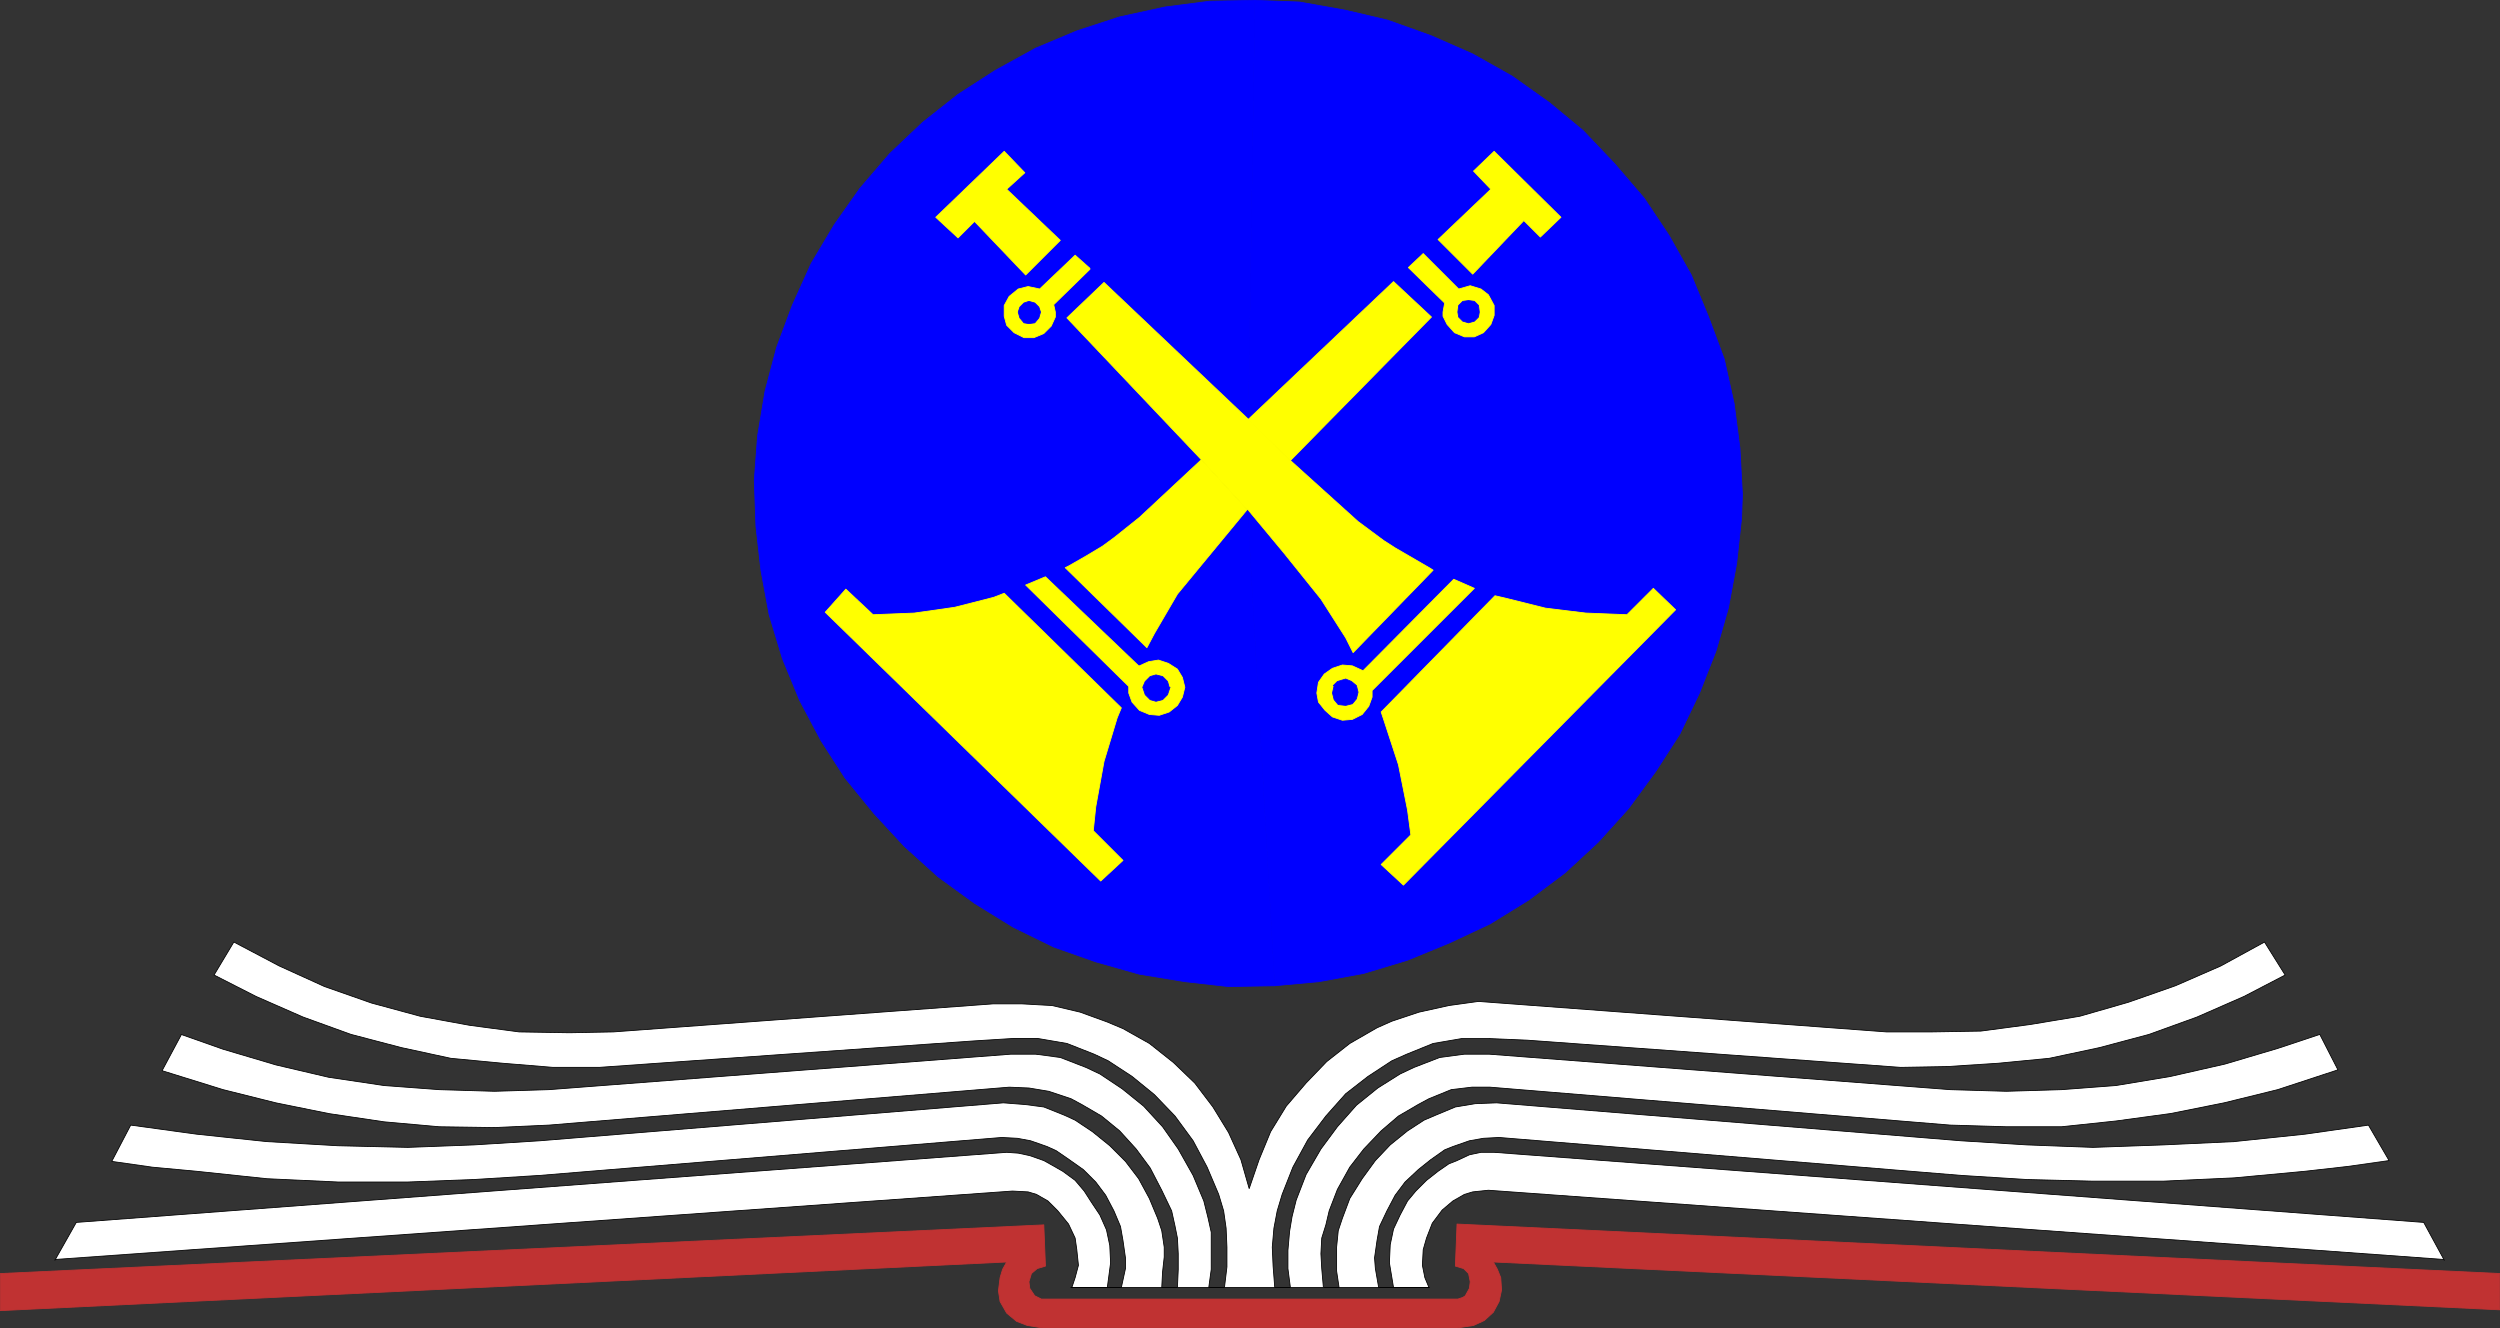
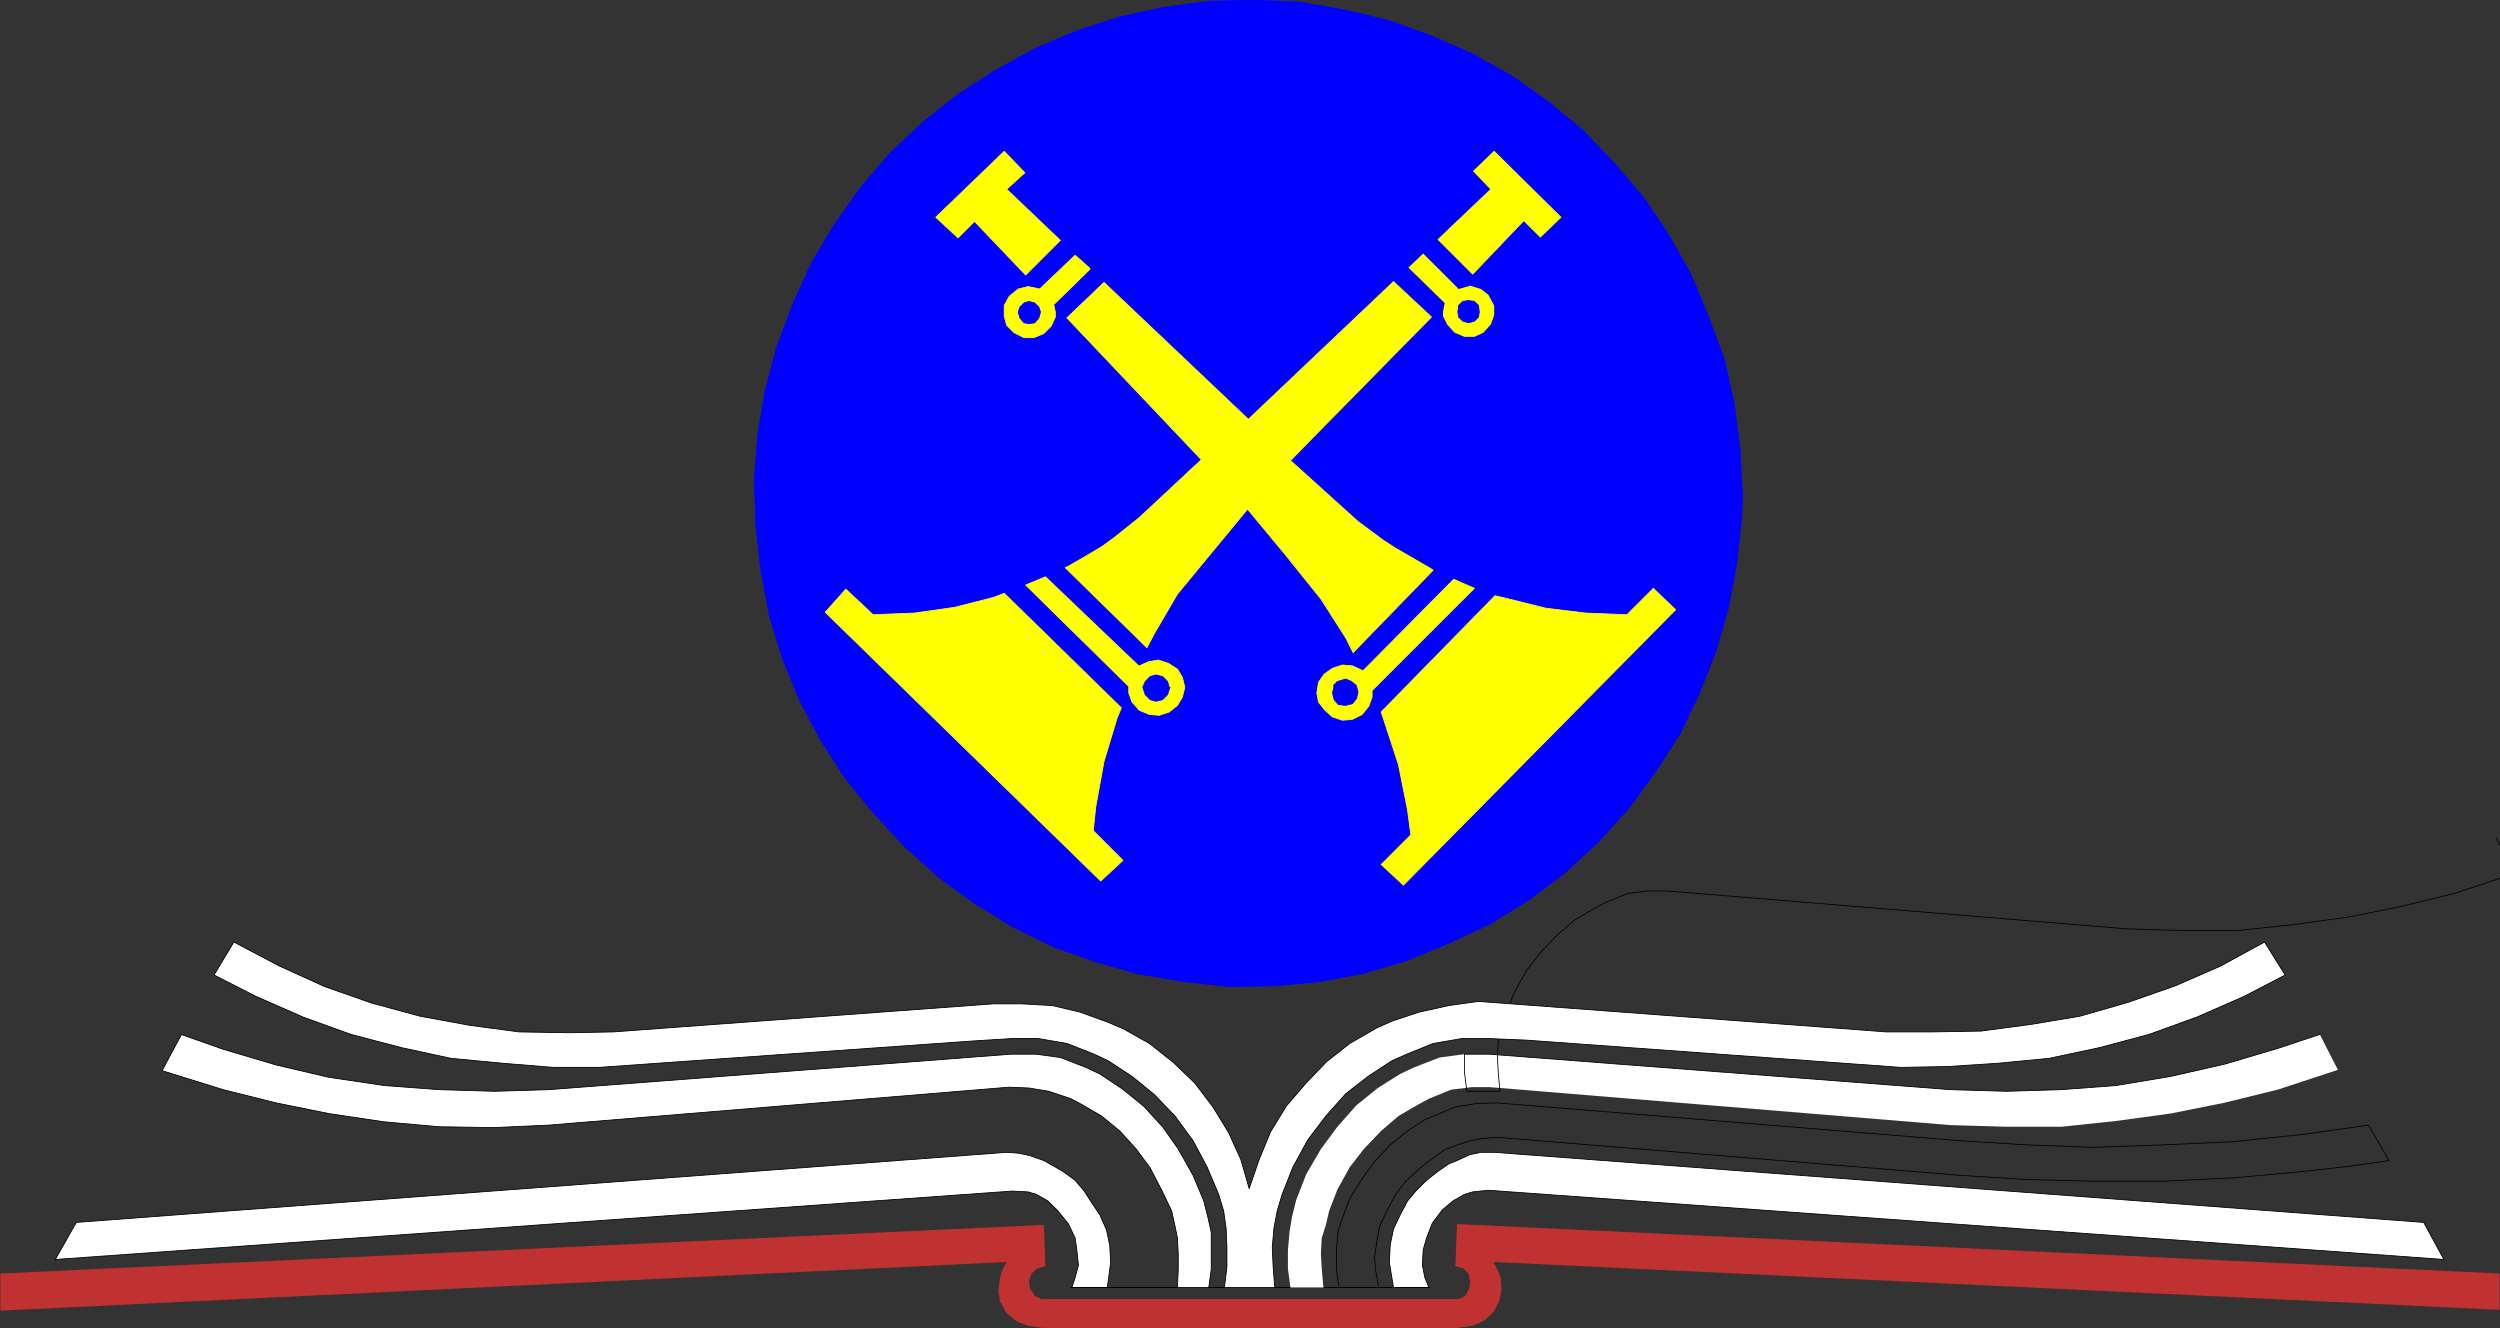
<svg xmlns="http://www.w3.org/2000/svg" xmlns:ns1="http://sodipodi.sourceforge.net/DTD/sodipodi-0.dtd" xmlns:ns2="http://www.inkscape.org/namespaces/inkscape" version="1.0" width="129.595mm" height="68.859mm" id="svg56" ns1:docname="Fire Prevention.wmf">
  <rect width="100%" height="100%" fill="#333333" stroke="none" />
  <ns1:namedview id="namedview56" pagecolor="#ffffff" bordercolor="#000000" borderopacity="0.25" ns2:showpageshadow="2" ns2:pageopacity="0.0" ns2:pagecheckerboard="0" ns2:deskcolor="#d1d1d1" ns2:document-units="mm" />
  <defs id="defs1">
    <pattern id="WMFhbasepattern" patternUnits="userSpaceOnUse" width="6" height="6" x="0" y="0" />
  </defs>
  <path style="fill:#c03232;fill-opacity:1;fill-rule:evenodd;stroke:none" d="m 0.081,256.782 197.152,-9.531 -0.808,1.454 -0.485,1.615 -0.323,2.585 0.323,2.1 1.293,2.262 1.939,1.615 2.101,0.808 3.07,0.485 h 81.123 l 3.232,-0.485 2.101,-0.969 1.778,-1.615 1.131,-2.1 0.485,-2.262 -0.162,-2.423 -0.646,-1.615 -0.808,-1.454 197.152,9.37 v -7.108 l -204.262,-9.693 -0.323,8.239 1.616,0.485 0.97,0.969 0.323,1.615 -0.162,1.292 -0.808,1.454 -0.485,0.323 -0.97,0.323 h -81.608 l -1.293,-0.646 -0.97,-1.454 -0.162,-1.292 0.485,-1.615 1.131,-0.969 1.616,-0.485 -0.323,-8.077 -204.424,9.531 v 7.27 z" id="path1" />
-   <path style="fill:none;stroke:#c03232;stroke-width:0.162px;stroke-linecap:round;stroke-linejoin:round;stroke-miterlimit:4;stroke-dasharray:none;stroke-opacity:1" d="m 0.081,256.782 197.152,-9.531 -0.808,1.454 -0.485,1.615 -0.323,2.585 0.323,2.1 1.293,2.262 1.939,1.615 2.101,0.808 3.07,0.485 h 81.123 l 3.232,-0.485 2.101,-0.969 1.778,-1.615 1.131,-2.1 0.485,-2.262 -0.162,-2.423 -0.646,-1.615 -0.808,-1.454 197.152,9.37 v -7.108 l -204.262,-9.693 -0.323,8.239 1.616,0.485 0.97,0.969 0.323,1.615 -0.162,1.292 -0.808,1.454 -0.485,0.323 -0.97,0.323 h -81.608 l -1.293,-0.646 -0.97,-1.454 -0.162,-1.292 0.485,-1.615 1.131,-0.969 1.616,-0.485 -0.323,-8.077 -204.424,9.531 v 7.27 0" id="path2" />
  <path style="fill:#ffffff;fill-opacity:1;fill-rule:evenodd;stroke:none" d="m 10.746,246.766 187.617,-13.409 3.07,0.162 1.616,0.485 2.262,1.292 1.939,1.939 2.101,2.585 1.293,2.746 0.323,2.262 0.323,3.069 -0.646,2.423 -0.646,1.939 h 6.949 l 0.646,-4.846 -0.162,-3.393 -0.646,-3.069 -1.293,-2.908 -1.616,-2.423 -1.454,-2.262 -1.778,-2.1 -2.424,-1.777 -2.262,-1.292 -1.454,-0.808 -2.747,-0.969 -2.262,-0.485 -2.262,-0.162 -182.285,13.732 -4.202,7.431 v 0 z" id="path3" />
  <path style="fill:none;stroke:#000000;stroke-width:0.162px;stroke-linecap:round;stroke-linejoin:round;stroke-miterlimit:4;stroke-dasharray:none;stroke-opacity:1" d="m 10.746,246.766 187.617,-13.409 3.07,0.162 1.616,0.485 2.262,1.292 1.939,1.939 2.101,2.585 1.293,2.746 0.323,2.262 0.323,3.069 -0.646,2.423 -0.646,1.939 h 6.949 l 0.646,-4.846 -0.162,-3.393 -0.646,-3.069 -1.293,-2.908 -1.616,-2.423 -1.454,-2.262 -1.778,-2.1 -2.424,-1.777 -2.262,-1.292 -1.454,-0.808 -2.747,-0.969 -2.262,-0.485 -2.262,-0.162 -182.285,13.732 -4.202,7.431 v 0" id="path4" />
  <path style="fill:#ffffff;fill-opacity:1;fill-rule:evenodd;stroke:none" d="m 478.901,246.766 -187.294,-13.57 -3.07,0.323 -1.616,0.485 -2.262,1.292 -2.101,1.777 -1.939,2.585 -1.131,2.908 -0.646,2.262 -0.162,3.069 0.485,2.423 0.808,1.939 h -6.949 l -0.808,-4.846 0.162,-3.554 0.646,-3.069 1.293,-2.746 1.454,-2.746 1.616,-1.939 2.101,-2.1 2.262,-1.777 2.101,-1.454 1.616,-0.646 2.424,-1.131 2.262,-0.485 h 2.586 l 182.123,13.732 4.04,7.431 v 0 z" id="path5" />
  <path style="fill:none;stroke:#000000;stroke-width:0.162px;stroke-linecap:round;stroke-linejoin:round;stroke-miterlimit:4;stroke-dasharray:none;stroke-opacity:1" d="m 478.901,246.766 -187.294,-13.57 -3.07,0.323 -1.616,0.485 -2.262,1.292 -2.101,1.777 -1.939,2.585 -1.131,2.908 -0.646,2.262 -0.162,3.069 0.485,2.423 0.808,1.939 h -6.949 l -0.808,-4.846 0.162,-3.554 0.646,-3.069 1.293,-2.746 1.454,-2.746 1.616,-1.939 2.101,-2.1 2.262,-1.777 2.101,-1.454 1.616,-0.646 2.424,-1.131 2.262,-0.485 h 2.586 l 182.123,13.732 4.04,7.431 v 0" id="path6" />
  <path style="fill:none;stroke:#000000;stroke-width:0.162px;stroke-linecap:round;stroke-linejoin:round;stroke-miterlimit:4;stroke-dasharray:none;stroke-opacity:1" d="m 209.837,252.259 h 7.11 2.747 7.918 3.07 6.141 3.07 4.848" id="path7" />
  <path style="fill:none;stroke:#000000;stroke-width:0.162px;stroke-linecap:round;stroke-linejoin:round;stroke-miterlimit:4;stroke-dasharray:none;stroke-opacity:1" d="m 209.837,252.259 h 7.11 2.747 7.918 3.07 6.141 3.07 4.848" id="path8" />
  <path style="fill:none;stroke:#000000;stroke-width:0.162px;stroke-linecap:round;stroke-linejoin:round;stroke-miterlimit:4;stroke-dasharray:none;stroke-opacity:1" d="m 279.972,252.259 h -6.949 -2.909 -7.757 -3.07 -6.464 -3.07 -4.686" id="path9" />
  <path style="fill:none;stroke:#000000;stroke-width:0.162px;stroke-linecap:round;stroke-linejoin:round;stroke-miterlimit:4;stroke-dasharray:none;stroke-opacity:1" d="m 279.972,252.259 h -6.949 -2.909 -7.757 -3.07 -6.464 -3.07 -4.686" id="path10" />
-   <path style="fill:#ffffff;fill-opacity:1;fill-rule:evenodd;stroke:none" d="m 21.897,227.542 7.918,1.131 8.726,0.808 13.736,1.454 13.898,0.646 H 79.911 l 12.928,-0.485 12.928,-0.808 90.496,-7.431 3.07,0.162 2.586,0.485 3.232,1.131 1.778,0.808 2.586,1.777 2.747,1.939 2.424,2.423 1.939,2.585 1.616,3.069 1.293,3.069 0.485,2.746 0.485,3.393 v 2.1 l -0.808,3.716 h 7.918 l 0.162,-3.069 0.323,-2.908 v -1.939 l -0.485,-3.231 -0.808,-2.423 -1.616,-3.877 -2.101,-3.877 -2.586,-3.393 -3.07,-3.069 -3.394,-2.746 -3.394,-2.262 -2.101,-0.969 -4.04,-1.615 -3.717,-0.485 -4.202,-0.323 -90.819,7.431 -12.928,0.808 -12.928,0.485 -13.736,-0.323 -13.898,-0.808 -13.736,-1.454 -12.928,-1.777 z" id="path11" />
-   <path style="fill:none;stroke:#000000;stroke-width:0.162px;stroke-linecap:round;stroke-linejoin:round;stroke-miterlimit:4;stroke-dasharray:none;stroke-opacity:1" d="m 21.897,227.542 7.918,1.131 8.726,0.808 13.736,1.454 13.898,0.646 H 79.911 l 12.928,-0.485 12.928,-0.808 90.496,-7.431 3.07,0.162 2.586,0.485 3.232,1.131 1.778,0.808 2.586,1.777 2.747,1.939 2.424,2.423 1.939,2.585 1.616,3.069 1.293,3.069 0.485,2.746 0.485,3.393 v 2.1 l -0.808,3.716 h 7.918 l 0.162,-3.069 0.323,-2.908 v -1.939 l -0.485,-3.231 -0.808,-2.423 -1.616,-3.877 -2.101,-3.877 -2.586,-3.393 -3.07,-3.069 -3.394,-2.746 -3.394,-2.262 -2.101,-0.969 -4.04,-1.615 -3.717,-0.485 -4.202,-0.323 -90.819,7.431 -12.928,0.808 -12.928,0.485 -13.736,-0.323 -13.898,-0.808 -13.736,-1.454 -12.928,-1.777 -3.717,7.108 v 0" id="path12" />
-   <path style="fill:#ffffff;fill-opacity:1;fill-rule:evenodd;stroke:none" d="m 468.074,227.38 -7.918,1.131 -8.565,0.969 -13.898,1.292 -13.898,0.646 h -13.736 l -12.928,-0.323 -12.928,-0.808 -90.496,-7.431 -3.07,0.162 -2.747,0.485 -3.232,1.131 -1.616,0.646 -2.747,1.939 -2.424,1.939 -2.586,2.423 -1.939,2.585 -1.616,3.069 -1.454,3.069 -0.485,2.746 -0.485,3.393 0.162,2.1 0.646,3.716 h -7.757 l -0.485,-3.231 v -2.746 -1.939 l 0.323,-3.231 0.808,-2.423 1.454,-3.877 2.424,-3.877 2.586,-3.554 2.909,-3.069 3.394,-2.746 3.232,-2.1 2.262,-0.969 3.878,-1.615 3.878,-0.646 4.202,-0.162 90.981,7.431 12.928,0.808 12.928,0.485 13.736,-0.485 13.898,-0.646 13.898,-1.454 12.443,-1.777 4.04,6.947 z" id="path13" />
  <path style="fill:none;stroke:#000000;stroke-width:0.162px;stroke-linecap:round;stroke-linejoin:round;stroke-miterlimit:4;stroke-dasharray:none;stroke-opacity:1" d="m 468.074,227.38 -7.918,1.131 -8.565,0.969 -13.898,1.292 -13.898,0.646 h -13.736 l -12.928,-0.323 -12.928,-0.808 -90.496,-7.431 -3.07,0.162 -2.747,0.485 -3.232,1.131 -1.616,0.646 -2.747,1.939 -2.424,1.939 -2.586,2.423 -1.939,2.585 -1.616,3.069 -1.454,3.069 -0.485,2.746 -0.485,3.393 0.162,2.1 0.646,3.716 h -7.757 l -0.485,-3.231 v -2.746 -1.939 l 0.323,-3.231 0.808,-2.423 1.454,-3.877 2.424,-3.877 2.586,-3.554 2.909,-3.069 3.394,-2.746 3.232,-2.1 2.262,-0.969 3.878,-1.615 3.878,-0.646 4.202,-0.162 90.981,7.431 12.928,0.808 12.928,0.485 13.736,-0.485 13.898,-0.646 13.898,-1.454 12.443,-1.777 4.04,6.947 v 0" id="path14" />
  <path style="fill:#ffffff;fill-opacity:1;fill-rule:evenodd;stroke:none" d="m 35.471,202.663 8.242,2.908 10.342,3.069 10.342,2.423 10.827,1.615 10.827,0.808 10.827,0.323 10.666,-0.323 90.496,-6.947 h 4.848 l 4.848,0.646 5.01,1.939 2.747,1.292 4.363,2.908 4.202,3.393 3.717,4.039 3.07,4.362 2.909,5.17 2.101,5.008 0.808,3.231 0.646,2.908 v 3.554 3.716 l -0.485,3.554 h -6.141 l 0.162,-3.554 v -3.069 l -0.162,-3.069 -0.485,-2.423 -0.646,-2.908 -1.939,-4.039 -2.262,-4.362 -2.747,-3.716 -3.232,-3.554 -3.555,-2.908 -3.878,-2.262 -2.101,-1.131 -4.363,-1.454 -3.878,-0.646 -3.878,-0.162 -90.173,7.431 -10.666,0.485 -10.827,-0.162 -10.827,-0.969 -10.827,-1.615 -10.342,-2.1 -10.342,-2.585 -11.958,-3.716 3.717,-6.947 v 0 z" id="path15" />
  <path style="fill:none;stroke:#000000;stroke-width:0.162px;stroke-linecap:round;stroke-linejoin:round;stroke-miterlimit:4;stroke-dasharray:none;stroke-opacity:1" d="m 35.471,202.663 8.242,2.908 10.342,3.069 10.342,2.423 10.827,1.615 10.827,0.808 10.827,0.323 10.666,-0.323 90.496,-6.947 h 4.848 l 4.848,0.646 5.01,1.939 2.747,1.292 4.363,2.908 4.202,3.393 3.717,4.039 3.07,4.362 2.909,5.17 2.101,5.008 0.808,3.231 0.646,2.908 v 3.554 3.716 l -0.485,3.554 h -6.141 l 0.162,-3.554 v -3.069 l -0.162,-3.069 -0.485,-2.423 -0.646,-2.908 -1.939,-4.039 -2.262,-4.362 -2.747,-3.716 -3.232,-3.554 -3.555,-2.908 -3.878,-2.262 -2.101,-1.131 -4.363,-1.454 -3.878,-0.646 -3.878,-0.162 -90.173,7.431 -10.666,0.485 -10.827,-0.162 -10.827,-0.969 -10.827,-1.615 -10.342,-2.1 -10.342,-2.585 -11.958,-3.716 3.717,-6.947 v 0" id="path16" />
  <path style="fill:#ffffff;fill-opacity:1;fill-rule:evenodd;stroke:none" d="m 454.499,202.663 -8.242,2.746 -10.342,3.069 -10.666,2.423 -10.666,1.777 -10.666,0.808 -10.827,0.323 -10.989,-0.323 -90.334,-6.947 h -4.848 l -4.848,0.646 -5.01,1.939 -2.747,1.292 -4.363,2.746 -4.202,3.393 -3.717,4.2 -3.232,4.362 -2.909,5.008 -1.939,5.008 -0.808,3.231 -0.485,2.908 -0.323,3.716 v 3.554 l 0.485,3.716 h 6.464 l -0.323,-3.716 -0.162,-2.908 0.162,-3.069 0.808,-2.585 0.646,-2.746 1.616,-4.2 2.424,-4.362 2.747,-3.554 3.394,-3.554 3.394,-2.908 3.878,-2.262 2.101,-1.131 4.363,-1.777 4.04,-0.485 h 3.555 l 90.173,7.431 10.989,0.323 h 10.827 l 10.666,-1.131 10.666,-1.454 10.504,-2.1 10.504,-2.585 11.797,-3.877 -3.555,-6.947 z" id="path17" />
-   <path style="fill:none;stroke:#000000;stroke-width:0.162px;stroke-linecap:round;stroke-linejoin:round;stroke-miterlimit:4;stroke-dasharray:none;stroke-opacity:1" d="m 454.499,202.663 -8.242,2.746 -10.342,3.069 -10.666,2.423 -10.666,1.777 -10.666,0.808 -10.827,0.323 -10.989,-0.323 -90.334,-6.947 h -4.848 l -4.848,0.646 -5.01,1.939 -2.747,1.292 -4.363,2.746 -4.202,3.393 -3.717,4.2 -3.232,4.362 -2.909,5.008 -1.939,5.008 -0.808,3.231 -0.485,2.908 -0.323,3.716 v 3.554 l 0.485,3.716 h 6.464 l -0.323,-3.716 -0.162,-2.908 0.162,-3.069 0.808,-2.585 0.646,-2.746 1.616,-4.2 2.424,-4.362 2.747,-3.554 3.394,-3.554 3.394,-2.908 3.878,-2.262 2.101,-1.131 4.363,-1.777 4.04,-0.485 h 3.555 l 90.173,7.431 10.989,0.323 h 10.827 l 10.666,-1.131 10.666,-1.454 10.504,-2.1 10.504,-2.585 11.797,-3.877 -3.555,-6.947 v 0" id="path18" />
+   <path style="fill:none;stroke:#000000;stroke-width:0.162px;stroke-linecap:round;stroke-linejoin:round;stroke-miterlimit:4;stroke-dasharray:none;stroke-opacity:1" d="m 454.499,202.663 -8.242,2.746 -10.342,3.069 -10.666,2.423 -10.666,1.777 -10.666,0.808 -10.827,0.323 -10.989,-0.323 -90.334,-6.947 h -4.848 v 3.554 l 0.485,3.716 h 6.464 l -0.323,-3.716 -0.162,-2.908 0.162,-3.069 0.808,-2.585 0.646,-2.746 1.616,-4.2 2.424,-4.362 2.747,-3.554 3.394,-3.554 3.394,-2.908 3.878,-2.262 2.101,-1.131 4.363,-1.777 4.04,-0.485 h 3.555 l 90.173,7.431 10.989,0.323 h 10.827 l 10.666,-1.131 10.666,-1.454 10.504,-2.1 10.504,-2.585 11.797,-3.877 -3.555,-6.947 v 0" id="path18" />
  <path style="fill:#ffffff;fill-opacity:1;fill-rule:evenodd;stroke:none" d="m 249.753,252.259 -0.323,-4.2 -0.162,-3.716 0.323,-3.716 0.646,-3.393 0.97,-3.231 2.101,-5.331 2.909,-5.331 3.555,-4.685 3.878,-4.362 4.363,-3.393 4.686,-3.069 2.909,-1.292 5.171,-2.1 5.656,-0.969 h 5.171 l 7.595,0.323 73.205,5.331 9.05,-0.162 10.019,-0.646 10.019,-0.969 9.858,-2.1 9.696,-2.585 9.373,-3.393 9.211,-4.039 8.08,-4.2 -4.04,-6.462 -8.565,4.685 -8.888,3.877 -9.211,3.231 -9.534,2.746 -9.696,1.615 -9.696,1.292 -9.858,0.162 h -8.565 l -79.992,-5.977 -5.818,0.808 -5.818,1.292 -5.333,1.777 -2.909,1.292 -5.333,3.069 -4.525,3.554 -4.04,4.2 -3.878,4.523 -3.07,5.008 -2.262,5.493 -1.939,5.654 -1.616,-5.654 -2.424,-5.331 -3.07,-5.008 -3.555,-4.685 -4.202,-4.039 -4.686,-3.716 -5.171,-2.908 -3.07,-1.292 -5.333,-1.939 -5.494,-1.292 -5.818,-0.323 h -5.818 l -74.336,5.493 -8.565,0.162 -9.858,-0.162 -9.696,-1.292 -9.696,-1.777 -9.534,-2.585 -9.211,-3.231 -8.888,-4.039 -8.888,-4.685 -3.878,6.462 8.242,4.2 9.211,4.039 9.373,3.393 9.858,2.585 9.696,2.1 10.181,0.969 9.858,0.808 h 9.05 l 73.205,-5.17 7.757,-0.485 h 5.01 l 5.656,0.969 5.333,2.1 2.747,1.292 4.686,3.069 4.363,3.554 4.04,4.2 3.555,4.846 2.747,5.17 2.262,5.331 0.97,3.231 0.485,3.393 0.162,3.716 v 3.877 l -0.485,4.039 z" id="path19" />
  <path style="fill:none;stroke:#000000;stroke-width:0.162px;stroke-linecap:round;stroke-linejoin:round;stroke-miterlimit:4;stroke-dasharray:none;stroke-opacity:1" d="m 249.753,252.259 -0.323,-4.2 -0.162,-3.716 0.323,-3.716 0.646,-3.393 0.97,-3.231 2.101,-5.331 2.909,-5.331 3.555,-4.685 3.878,-4.362 4.363,-3.393 4.686,-3.069 2.909,-1.292 5.171,-2.1 5.656,-0.969 h 5.171 l 7.595,0.323 73.205,5.331 9.05,-0.162 10.019,-0.646 10.019,-0.969 9.858,-2.1 9.696,-2.585 9.373,-3.393 9.211,-4.039 8.08,-4.2 -4.04,-6.462 -8.565,4.685 -8.888,3.877 -9.211,3.231 -9.534,2.746 -9.696,1.615 -9.696,1.292 -9.858,0.162 h -8.565 l -79.992,-5.977 -5.818,0.808 -5.818,1.292 -5.333,1.777 -2.909,1.292 -5.333,3.069 -4.525,3.554 -4.04,4.2 -3.878,4.523 -3.07,5.008 -2.262,5.493 -1.939,5.654 -1.616,-5.654 -2.424,-5.331 -3.07,-5.008 -3.555,-4.685 -4.202,-4.039 -4.686,-3.716 -5.171,-2.908 -3.07,-1.292 -5.333,-1.939 -5.494,-1.292 -5.818,-0.323 h -5.818 l -74.336,5.493 -8.565,0.162 -9.858,-0.162 -9.696,-1.292 -9.696,-1.777 -9.534,-2.585 -9.211,-3.231 -8.888,-4.039 -8.888,-4.685 -3.878,6.462 8.242,4.2 9.211,4.039 9.373,3.393 9.858,2.585 9.696,2.1 10.181,0.969 9.858,0.808 h 9.05 l 73.205,-5.17 7.757,-0.485 h 5.01 l 5.656,0.969 5.333,2.1 2.747,1.292 4.686,3.069 4.363,3.554 4.04,4.2 3.555,4.846 2.747,5.17 2.262,5.331 0.97,3.231 0.485,3.393 0.162,3.716 v 3.877 l -0.485,4.039 h 9.858 v 0" id="path20" />
  <path style="fill:#0000ff;fill-opacity:1;fill-rule:evenodd;stroke:none" d="m 244.258,99.756 -13.574,16.64 -4.525,7.754 -1.454,2.746 -15.998,-15.67 -3.878,1.777 18.261,17.447 h 0.162 l 1.778,-0.808 1.939,-0.323 1.939,0.646 1.778,1.131 0.97,1.615 0.485,1.939 -0.485,1.939 -0.97,1.615 -1.616,1.292 -1.939,0.646 -1.939,-0.162 -1.939,-0.808 -1.454,-1.615 -0.646,-1.777 v -1.292 l -20.2,-19.871 -4.202,1.615 22.947,22.455 -0.808,1.939 -2.586,8.562 -1.616,8.885 -0.485,4.685 5.818,5.816 -4.363,4.039 -53.974,-52.665 4.04,-4.523 5.333,5.008 8.08,-0.323 7.918,-1.131 7.595,-1.939 2.101,-0.808 4.202,-1.615 3.878,-1.615 3.878,-1.777 0.646,-0.323 3.394,-1.939 3.232,-1.939 2.424,-1.777 4.848,-3.877 12.12,-11.308 -26.341,-27.786 7.272,-6.947 -2.747,-2.585 -7.11,6.947 0.323,1.454 v 0.969 l -0.808,1.777 -1.454,1.454 -1.939,0.808 h -1.939 l -1.939,-0.969 -1.454,-1.454 -0.485,-1.777 v -2.1 l 0.97,-1.777 1.778,-1.454 1.939,-0.485 2.262,0.485 6.949,-6.624 -2.909,-2.908 -6.787,6.785 -10.019,-10.501 -3.232,3.231 -4.363,-4.039 13.413,-12.924 4.04,4.2 -3.555,3.231 10.504,10.016 2.909,2.908 2.909,2.746 2.747,2.585 28.28,26.817 1.293,-82.067 -8.888,0.162 -8.726,1.131 -8.888,1.939 -8.403,2.746 -8.08,3.393 -7.918,4.362 -7.272,4.685 -6.949,5.493 -6.464,6.139 -5.818,6.785 -5.01,7.108 -4.525,7.593 -3.717,8.239 -3.07,8.239 -2.262,8.562 -1.454,8.724 -0.646,8.724 0.323,9.047 0.97,8.562 1.616,8.724 2.586,8.562 3.394,8.239 4.202,7.916 4.686,7.27 5.656,6.947 5.979,6.462 6.626,5.977 7.11,5.17 7.595,4.685 7.918,3.877 8.242,2.908 8.565,2.423 8.888,1.454 8.565,0.969 9.05,-0.162 -5.333,-93.375 v 0 z" id="path21" />
  <path style="fill:none;stroke:#0000ff;stroke-width:0.162px;stroke-linecap:round;stroke-linejoin:round;stroke-miterlimit:4;stroke-dasharray:none;stroke-opacity:1" d="m 244.258,99.756 -13.574,16.64 -4.525,7.754 -1.454,2.746 -15.998,-15.67 -3.878,1.777 18.261,17.447 h 0.162 l 1.778,-0.808 1.939,-0.323 1.939,0.646 1.778,1.131 0.97,1.615 0.485,1.939 -0.485,1.939 -0.97,1.615 -1.616,1.292 -1.939,0.646 -1.939,-0.162 -1.939,-0.808 -1.454,-1.615 -0.646,-1.777 v -1.292 l -20.2,-19.871 -4.202,1.615 22.947,22.455 -0.808,1.939 -2.586,8.562 -1.616,8.885 -0.485,4.685 5.818,5.816 -4.363,4.039 -53.974,-52.665 4.04,-4.523 5.333,5.008 8.08,-0.323 7.918,-1.131 7.595,-1.939 2.101,-0.808 4.202,-1.615 3.878,-1.615 3.878,-1.777 0.646,-0.323 3.394,-1.939 3.232,-1.939 2.424,-1.777 4.848,-3.877 12.12,-11.308 -26.341,-27.786 7.272,-6.947 -2.747,-2.585 -7.11,6.947 0.323,1.454 v 0.969 l -0.808,1.777 -1.454,1.454 -1.939,0.808 h -1.939 l -1.939,-0.969 -1.454,-1.454 -0.485,-1.777 v -2.1 l 0.97,-1.777 1.778,-1.454 1.939,-0.485 2.262,0.485 6.949,-6.624 -2.909,-2.908 -6.787,6.785 -10.019,-10.501 -3.232,3.231 -4.363,-4.039 13.413,-12.924 4.04,4.2 -3.555,3.231 10.504,10.016 2.909,2.908 2.909,2.746 2.747,2.585 28.28,26.817 1.293,-82.067 -8.888,0.162 -8.726,1.131 -8.888,1.939 -8.403,2.746 -8.08,3.393 -7.918,4.362 -7.272,4.685 -6.949,5.493 -6.464,6.139 -5.818,6.785 -5.01,7.108 -4.525,7.593 -3.717,8.239 -3.07,8.239 -2.262,8.562 -1.454,8.724 -0.646,8.724 0.323,9.047 0.97,8.562 1.616,8.724 2.586,8.562 3.394,8.239 4.202,7.916 4.686,7.27 5.656,6.947 5.979,6.462 6.626,5.977 7.11,5.17 7.595,4.685 7.918,3.877 8.242,2.908 8.565,2.423 8.888,1.454 8.565,0.969 9.05,-0.162 -5.333,-93.375 v 0" id="path22" />
  <path style="fill:#0000ff;fill-opacity:1;fill-rule:evenodd;stroke:none" d="m 244.258,99.756 7.272,8.562 7.272,9.047 4.848,7.593 1.454,2.908 15.675,-16.155 4.04,1.777 -17.776,17.932 -0.323,-0.162 -1.778,-0.808 -1.939,-0.162 -1.939,0.646 -1.616,1.131 -1.131,1.615 -0.323,2.1 0.323,1.777 1.293,1.615 1.454,1.292 1.939,0.646 1.939,-0.162 1.939,-0.969 1.293,-1.615 0.646,-1.777 v -1.292 l 20.038,-20.032 4.04,1.454 -22.301,22.778 0.646,1.939 2.747,8.401 1.778,8.885 0.646,4.846 -5.818,5.816 4.363,4.039 53.328,-53.957 -4.363,-4.2 -5.171,5.17 -8.08,-0.323 -7.918,-0.969 -7.757,-1.939 -2.101,-0.485 -4.04,-1.454 -4.04,-1.777 -4.04,-1.777 -0.485,-0.323 -6.949,-4.039 -2.262,-1.454 -5.01,-3.716 -13.251,-11.955 27.634,-28.11 -7.434,-6.947 2.909,-2.746 7.11,6.947 -0.323,1.777 v 0.808 l 0.808,1.615 1.454,1.615 1.939,0.808 h 1.939 l 1.778,-0.808 1.454,-1.615 0.646,-1.777 v -1.939 l -1.131,-2.1 -1.454,-1.131 -2.101,-0.646 -2.262,0.646 -6.949,-6.947 2.909,-2.746 6.787,6.785 10.019,-10.501 3.232,3.231 4.04,-3.877 -13.09,-12.924 -4.04,3.877 3.394,3.554 -10.342,9.854 -2.909,2.746 -2.909,2.746 -2.909,2.746 -28.442,26.979 1.293,-82.067 8.726,0.323 9.05,1.615 8.242,1.939 8.565,3.069 8.08,3.554 7.757,4.362 7.272,5.17 6.626,5.493 6.141,6.462 5.818,6.785 4.848,7.27 4.363,7.754 3.394,8.239 3.07,8.239 1.939,8.724 1.131,8.724 0.485,9.047 -0.162,4.685 -0.97,8.885 -1.616,8.724 -2.424,8.401 -3.232,8.239 -3.878,8.077 -4.686,7.27 -5.333,7.27 -5.979,6.623 -6.464,5.977 -7.11,5.331 -7.595,4.685 -7.918,3.716 -8.242,3.393 -8.565,2.585 -8.726,1.615 -8.726,0.808 -5.333,-93.375 v 0 z" id="path23" />
  <path style="fill:none;stroke:#0000ff;stroke-width:0.162px;stroke-linecap:round;stroke-linejoin:round;stroke-miterlimit:4;stroke-dasharray:none;stroke-opacity:1" d="m 244.258,99.756 7.272,8.562 7.272,9.047 4.848,7.593 1.454,2.908 15.675,-16.155 4.04,1.777 -17.776,17.932 -0.323,-0.162 -1.778,-0.808 -1.939,-0.162 -1.939,0.646 -1.616,1.131 -1.131,1.615 -0.323,2.1 0.323,1.777 1.293,1.615 1.454,1.292 1.939,0.646 1.939,-0.162 1.939,-0.969 1.293,-1.615 0.646,-1.777 v -1.292 l 20.038,-20.032 4.04,1.454 -22.301,22.778 0.646,1.939 2.747,8.401 1.778,8.885 0.646,4.846 -5.818,5.816 4.363,4.039 53.328,-53.957 -4.363,-4.2 -5.171,5.17 -8.08,-0.323 -7.918,-0.969 -7.757,-1.939 -2.101,-0.485 -4.04,-1.454 -4.04,-1.777 -4.04,-1.777 -0.485,-0.323 -6.949,-4.039 -2.262,-1.454 -5.01,-3.716 -13.251,-11.955 27.634,-28.11 -7.434,-6.947 2.909,-2.746 7.11,6.947 -0.323,1.777 v 0.808 l 0.808,1.615 1.454,1.615 1.939,0.808 h 1.939 l 1.778,-0.808 1.454,-1.615 0.646,-1.777 v -1.939 l -1.131,-2.1 -1.454,-1.131 -2.101,-0.646 -2.262,0.646 -6.949,-6.947 2.909,-2.746 6.787,6.785 10.019,-10.501 3.232,3.231 4.04,-3.877 -13.09,-12.924 -4.04,3.877 3.394,3.554 -10.342,9.854 -2.909,2.746 -2.909,2.746 -2.909,2.746 -28.442,26.979 1.293,-82.067 8.726,0.323 9.05,1.615 8.242,1.939 8.565,3.069 8.08,3.554 7.757,4.362 7.272,5.17 6.626,5.493 6.141,6.462 5.818,6.785 4.848,7.27 4.363,7.754 3.394,8.239 3.07,8.239 1.939,8.724 1.131,8.724 0.485,9.047 -0.162,4.685 -0.97,8.885 -1.616,8.724 -2.424,8.401 -3.232,8.239 -3.878,8.077 -4.686,7.27 -5.333,7.27 -5.979,6.623 -6.464,5.977 -7.11,5.331 -7.595,4.685 -7.918,3.716 -8.242,3.393 -8.565,2.585 -8.726,1.615 -8.726,0.808 -5.333,-93.375 v 0" id="path24" />
  <path style="fill:#ffff00;fill-opacity:1;fill-rule:evenodd;stroke:none" d="m 244.258,99.756 -8.888,-9.693 -26.341,-27.786 7.272,-6.947 28.28,26.817 8.242,8.077 13.251,11.955 5.01,3.716 2.262,1.454 6.949,4.039 0.485,0.323 -15.675,16.155 -1.454,-2.908 -4.848,-7.593 -7.272,-9.047 -7.11,-8.562 v 0 z" id="path25" />
  <path style="fill:none;stroke:#ffff00;stroke-width:0.162px;stroke-linecap:round;stroke-linejoin:round;stroke-miterlimit:4;stroke-dasharray:none;stroke-opacity:1" d="m 244.258,99.756 -8.888,-9.693 -26.341,-27.786 7.272,-6.947 28.28,26.817 8.242,8.077 13.251,11.955 5.01,3.716 2.262,1.454 6.949,4.039 0.485,0.323 -15.675,16.155 -1.454,-2.908 -4.848,-7.593 -7.272,-9.047 -7.11,-8.562 v 0" id="path26" />
  <path style="fill:#ffff00;fill-opacity:1;fill-rule:evenodd;stroke:none" d="m 247.652,96.687 -9.211,-9.047 3.232,-3.231 9.211,9.047 -3.232,3.231 z" id="path27" />
  <path style="fill:none;stroke:#ffff00;stroke-width:0.162px;stroke-linecap:round;stroke-linejoin:round;stroke-miterlimit:4;stroke-dasharray:none;stroke-opacity:1" d="m 247.652,96.687 -9.211,-9.047 3.232,-3.231 9.211,9.047 -3.232,3.231 v 0" id="path28" />
  <path style="fill:#ffff00;fill-opacity:1;fill-rule:evenodd;stroke:none" d="m 200.949,53.877 -10.019,-10.501 -3.232,3.231 -4.363,-4.039 13.413,-12.924 4.04,4.2 -3.555,3.231 10.504,10.016 z" id="path29" />
  <path style="fill:none;stroke:#ffff00;stroke-width:0.162px;stroke-linecap:round;stroke-linejoin:round;stroke-miterlimit:4;stroke-dasharray:none;stroke-opacity:1" d="m 200.949,53.877 -10.019,-10.501 -3.232,3.231 -4.363,-4.039 13.413,-12.924 4.04,4.2 -3.555,3.231 10.504,10.016 -6.787,6.785 v 0" id="path30" />
  <path style="fill:#ffff00;fill-opacity:1;fill-rule:evenodd;stroke:none" d="m 213.554,52.584 -2.909,-2.585 -6.949,6.624 -2.262,-0.485 -1.939,0.485 -1.778,1.454 -0.97,1.777 v 2.1 l 0.485,1.777 1.454,1.454 1.939,0.969 h 1.939 l 1.939,-0.808 1.454,-1.454 0.808,-1.777 v -0.969 l -0.323,-1.454 7.11,-6.947 v 0 z" id="path31" />
  <path style="fill:none;stroke:#ffff00;stroke-width:0.162px;stroke-linecap:round;stroke-linejoin:round;stroke-miterlimit:4;stroke-dasharray:none;stroke-opacity:1" d="m 213.554,52.584 -2.909,-2.585 -6.949,6.624 -2.262,-0.485 -1.939,0.485 -1.778,1.454 -0.97,1.777 v 2.1 l 0.485,1.777 1.454,1.454 1.939,0.969 h 1.939 l 1.939,-0.808 1.454,-1.454 0.808,-1.777 v -0.969 l -0.323,-1.454 7.11,-6.947 v 0" id="path32" />
  <path style="fill:#ffff00;fill-opacity:1;fill-rule:evenodd;stroke:none" d="m 200.949,114.619 20.2,19.871 v 1.292 l 0.646,1.777 1.454,1.615 1.939,0.808 1.939,0.162 1.939,-0.646 1.616,-1.292 0.97,-1.615 0.485,-1.939 -0.485,-1.939 -0.97,-1.615 -1.778,-1.131 -1.939,-0.646 -1.939,0.323 -1.778,0.808 h -0.162 l -18.261,-17.447 z" id="path33" />
  <path style="fill:none;stroke:#ffff00;stroke-width:0.162px;stroke-linecap:round;stroke-linejoin:round;stroke-miterlimit:4;stroke-dasharray:none;stroke-opacity:1" d="m 200.949,114.619 20.2,19.871 v 1.292 l 0.646,1.777 1.454,1.615 1.939,0.808 1.939,0.162 1.939,-0.646 1.616,-1.292 0.97,-1.615 0.485,-1.939 -0.485,-1.939 -0.97,-1.615 -1.778,-1.131 -1.939,-0.646 -1.939,0.323 -1.778,0.808 h -0.162 l -18.261,-17.447 -3.878,1.615 v 0" id="path34" />
  <path style="fill:#ffff00;fill-opacity:1;fill-rule:evenodd;stroke:none" d="m 288.86,115.265 -20.038,20.032 v 1.292 l -0.646,1.777 -1.293,1.615 -1.939,0.969 -1.939,0.162 -1.939,-0.646 -1.454,-1.292 -1.293,-1.615 -0.323,-1.777 0.323,-2.1 1.131,-1.615 1.616,-1.131 1.939,-0.646 1.939,0.162 1.778,0.808 0.323,0.162 17.776,-17.932 z" id="path35" />
  <path style="fill:none;stroke:#ffff00;stroke-width:0.162px;stroke-linecap:round;stroke-linejoin:round;stroke-miterlimit:4;stroke-dasharray:none;stroke-opacity:1" d="m 288.86,115.265 -20.038,20.032 v 1.292 l -0.646,1.777 -1.293,1.615 -1.939,0.969 -1.939,0.162 -1.939,-0.646 -1.454,-1.292 -1.293,-1.615 -0.323,-1.777 0.323,-2.1 1.131,-1.615 1.616,-1.131 1.939,-0.646 1.939,0.162 1.778,0.808 0.323,0.162 17.776,-17.932 4.04,1.777 v 0" id="path36" />
  <path style="fill:#ffff00;fill-opacity:1;fill-rule:evenodd;stroke:none" d="m 288.536,53.715 10.019,-10.501 3.232,3.231 4.04,-3.877 -13.09,-12.924 -4.04,3.877 3.394,3.554 -10.342,9.854 z" id="path37" />
  <path style="fill:none;stroke:#ffff00;stroke-width:0.162px;stroke-linecap:round;stroke-linejoin:round;stroke-miterlimit:4;stroke-dasharray:none;stroke-opacity:1" d="m 288.536,53.715 10.019,-10.501 3.232,3.231 4.04,-3.877 -13.09,-12.924 -4.04,3.877 3.394,3.554 -10.342,9.854 6.787,6.785 v 0" id="path38" />
  <path style="fill:#ffff00;fill-opacity:1;fill-rule:evenodd;stroke:none" d="m 275.932,52.423 2.909,-2.746 6.949,6.947 2.262,-0.646 2.101,0.646 1.454,1.131 1.131,2.1 v 1.939 l -0.646,1.777 -1.454,1.615 -1.778,0.808 h -1.939 l -1.939,-0.808 -1.454,-1.615 -0.808,-1.615 v -0.808 l 0.323,-1.777 -7.11,-6.947 z" id="path39" />
-   <path style="fill:none;stroke:#ffff00;stroke-width:0.162px;stroke-linecap:round;stroke-linejoin:round;stroke-miterlimit:4;stroke-dasharray:none;stroke-opacity:1" d="m 275.932,52.423 2.909,-2.746 6.949,6.947 2.262,-0.646 2.101,0.646 1.454,1.131 1.131,2.1 v 1.939 l -0.646,1.777 -1.454,1.615 -1.778,0.808 h -1.939 l -1.939,-0.808 -1.454,-1.615 -0.808,-1.615 v -0.808 l 0.323,-1.777 -7.11,-6.947 v 0" id="path40" />
  <path style="fill:#ffff00;fill-opacity:1;fill-rule:evenodd;stroke:none" d="m 323.927,115.265 4.363,4.2 -53.328,53.957 -4.363,-4.039 5.818,-5.816 -0.646,-4.846 -1.778,-8.885 -2.747,-8.401 -0.646,-1.939 22.301,-22.778 2.101,0.485 7.757,1.939 7.918,0.969 8.08,0.323 5.171,-5.17 z" id="path41" />
  <path style="fill:none;stroke:#ffff00;stroke-width:0.162px;stroke-linecap:round;stroke-linejoin:round;stroke-miterlimit:4;stroke-dasharray:none;stroke-opacity:1" d="m 323.927,115.265 4.363,4.2 -53.328,53.957 -4.363,-4.039 5.818,-5.816 -0.646,-4.846 -1.778,-8.885 -2.747,-8.401 -0.646,-1.939 22.301,-22.778 2.101,0.485 7.757,1.939 7.918,0.969 8.08,0.323 5.171,-5.17 v 0" id="path42" />
  <path style="fill:#ffff00;fill-opacity:1;fill-rule:evenodd;stroke:none" d="m 165.721,115.427 -4.04,4.523 53.974,52.665 4.363,-4.039 -5.818,-5.816 0.485,-4.685 1.616,-8.885 2.586,-8.562 0.808,-1.939 -22.947,-22.455 -2.101,0.808 -7.595,1.939 -7.918,1.131 -8.08,0.323 z" id="path43" />
  <path style="fill:none;stroke:#ffff00;stroke-width:0.162px;stroke-linecap:round;stroke-linejoin:round;stroke-miterlimit:4;stroke-dasharray:none;stroke-opacity:1" d="m 165.721,115.427 -4.04,4.523 53.974,52.665 4.363,-4.039 -5.818,-5.816 0.485,-4.685 1.616,-8.885 2.586,-8.562 0.808,-1.939 -22.947,-22.455 -2.101,0.808 -7.595,1.939 -7.918,1.131 -8.08,0.323 -5.333,-5.008 v 0" id="path44" />
  <path style="fill:#ffff00;fill-opacity:1;fill-rule:evenodd;stroke:none" d="m 244.42,82.148 8.403,8.077 27.634,-28.11 -7.434,-6.947 -28.442,26.979 v 0 z" id="path45" />
  <path style="fill:none;stroke:#ffff00;stroke-width:0.162px;stroke-linecap:round;stroke-linejoin:round;stroke-miterlimit:4;stroke-dasharray:none;stroke-opacity:1" d="m 244.42,82.148 8.403,8.077 27.634,-28.11 -7.434,-6.947 -28.442,26.979 v 0" id="path46" />
  <path style="fill:#ffff00;fill-opacity:1;fill-rule:evenodd;stroke:none" d="m 244.258,99.756 -8.888,-9.693 -12.12,11.308 -4.848,3.877 -2.424,1.777 -3.232,1.939 -3.394,1.939 -0.646,0.323 15.998,15.67 1.454,-2.746 4.525,-7.754 13.736,-16.64 v 0 z" id="path47" />
  <path style="fill:none;stroke:#ffff00;stroke-width:0.162px;stroke-linecap:round;stroke-linejoin:round;stroke-miterlimit:4;stroke-dasharray:none;stroke-opacity:1" d="m 244.258,99.756 -8.888,-9.693 -12.12,11.308 -4.848,3.877 -2.424,1.777 -3.232,1.939 -3.394,1.939 -0.646,0.323 15.998,15.67 1.454,-2.746 4.525,-7.754 13.736,-16.64 v 0" id="path48" />
  <path style="fill:#0000ff;fill-opacity:1;fill-rule:evenodd;stroke:none" d="m 229.068,134.651 -0.323,-1.131 -0.97,-0.969 -1.293,-0.323 -1.131,0.323 -0.97,0.969 -0.485,1.131 0.485,1.454 0.97,0.969 1.131,0.323 1.293,-0.323 0.97,-0.969 0.485,-1.454 v 0 z" id="path49" />
  <path style="fill:none;stroke:#0000ff;stroke-width:0.162px;stroke-linecap:round;stroke-linejoin:round;stroke-miterlimit:4;stroke-dasharray:none;stroke-opacity:1" d="m 229.068,134.651 -0.323,-1.131 -0.97,-0.969 -1.293,-0.323 -1.131,0.323 -0.97,0.969 -0.485,1.131 0.485,1.454 0.97,0.969 1.131,0.323 1.293,-0.323 0.97,-0.969 0.485,-1.454 v 0" id="path50" />
  <path style="fill:#0000ff;fill-opacity:1;fill-rule:evenodd;stroke:none" d="m 261.226,134.328 0.808,-0.808 1.616,-0.485 1.131,0.485 0.97,0.808 0.323,1.292 -0.323,1.292 -0.808,0.969 -1.293,0.323 -1.454,-0.162 -0.808,-0.969 -0.323,-1.292 0.323,-1.454 v 0 z" id="path51" />
  <path style="fill:none;stroke:#0000ff;stroke-width:0.162px;stroke-linecap:round;stroke-linejoin:round;stroke-miterlimit:4;stroke-dasharray:none;stroke-opacity:1" d="m 261.226,134.328 0.808,-0.808 1.616,-0.485 1.131,0.485 0.97,0.808 0.323,1.292 -0.323,1.292 -0.808,0.969 -1.293,0.323 -1.454,-0.162 -0.808,-0.969 -0.323,-1.292 0.323,-1.454 v 0" id="path52" />
  <path style="fill:#0000ff;fill-opacity:1;fill-rule:evenodd;stroke:none" d="m 203.535,60.177 -0.808,-0.808 -1.131,-0.323 -0.97,0.323 -0.808,0.808 -0.323,0.969 0.323,1.131 0.808,0.969 0.97,0.162 1.131,-0.162 0.808,-0.969 0.323,-1.131 -0.323,-0.969 z" id="path53" />
  <path style="fill:none;stroke:#0000ff;stroke-width:0.162px;stroke-linecap:round;stroke-linejoin:round;stroke-miterlimit:4;stroke-dasharray:none;stroke-opacity:1" d="m 203.535,60.177 -0.808,-0.808 -1.131,-0.323 -0.97,0.323 -0.808,0.808 -0.323,0.969 0.323,1.131 0.808,0.969 0.97,0.162 1.131,-0.162 0.808,-0.969 0.323,-1.131 -0.323,-0.969 v 0" id="path54" />
  <path style="fill:#0000ff;fill-opacity:1;fill-rule:evenodd;stroke:none" d="m 285.789,59.854 0.808,-0.808 1.131,-0.162 1.131,0.162 0.808,0.808 0.162,1.292 -0.162,0.969 -0.808,0.808 -1.131,0.323 -1.131,-0.323 -0.808,-0.808 -0.162,-0.969 0.162,-1.292 z" id="path55" />
  <path style="fill:none;stroke:#0000ff;stroke-width:0.162px;stroke-linecap:round;stroke-linejoin:round;stroke-miterlimit:4;stroke-dasharray:none;stroke-opacity:1" d="m 285.789,59.854 0.808,-0.808 1.131,-0.162 1.131,0.162 0.808,0.808 0.162,1.292 -0.162,0.969 -0.808,0.808 -1.131,0.323 -1.131,-0.323 -0.808,-0.808 -0.162,-0.969 0.162,-1.292 v 0" id="path56" />
</svg>